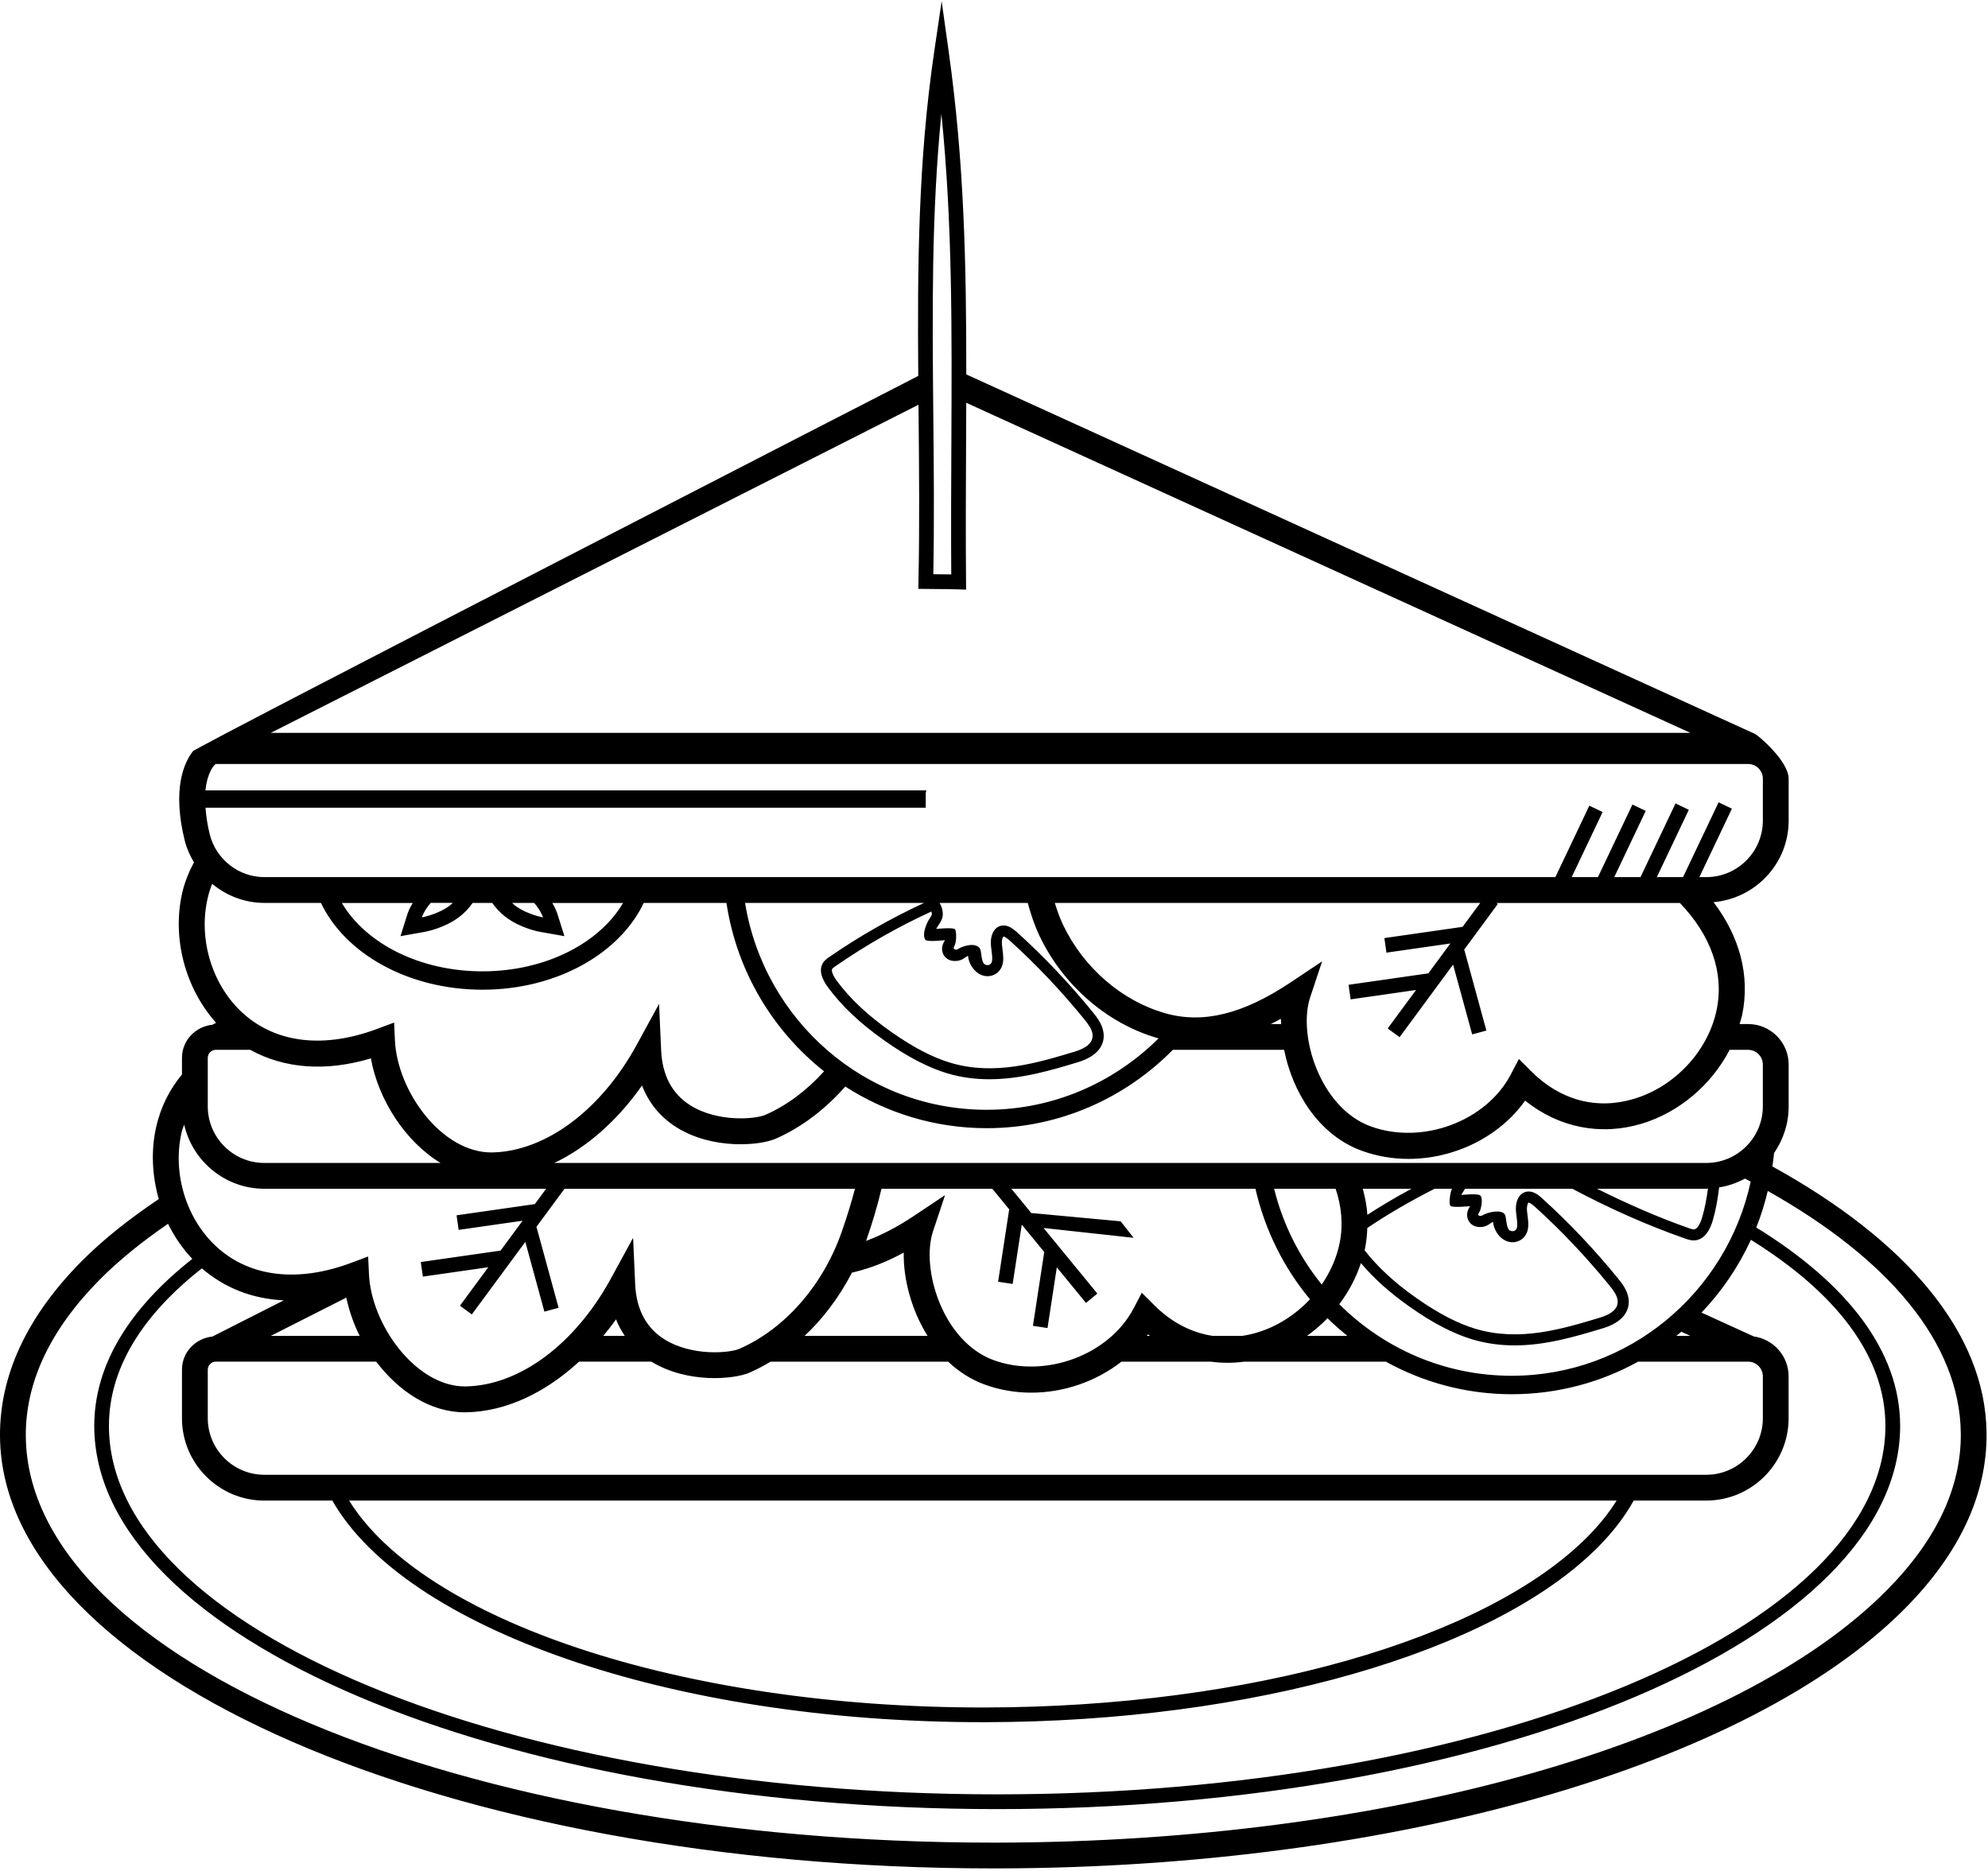
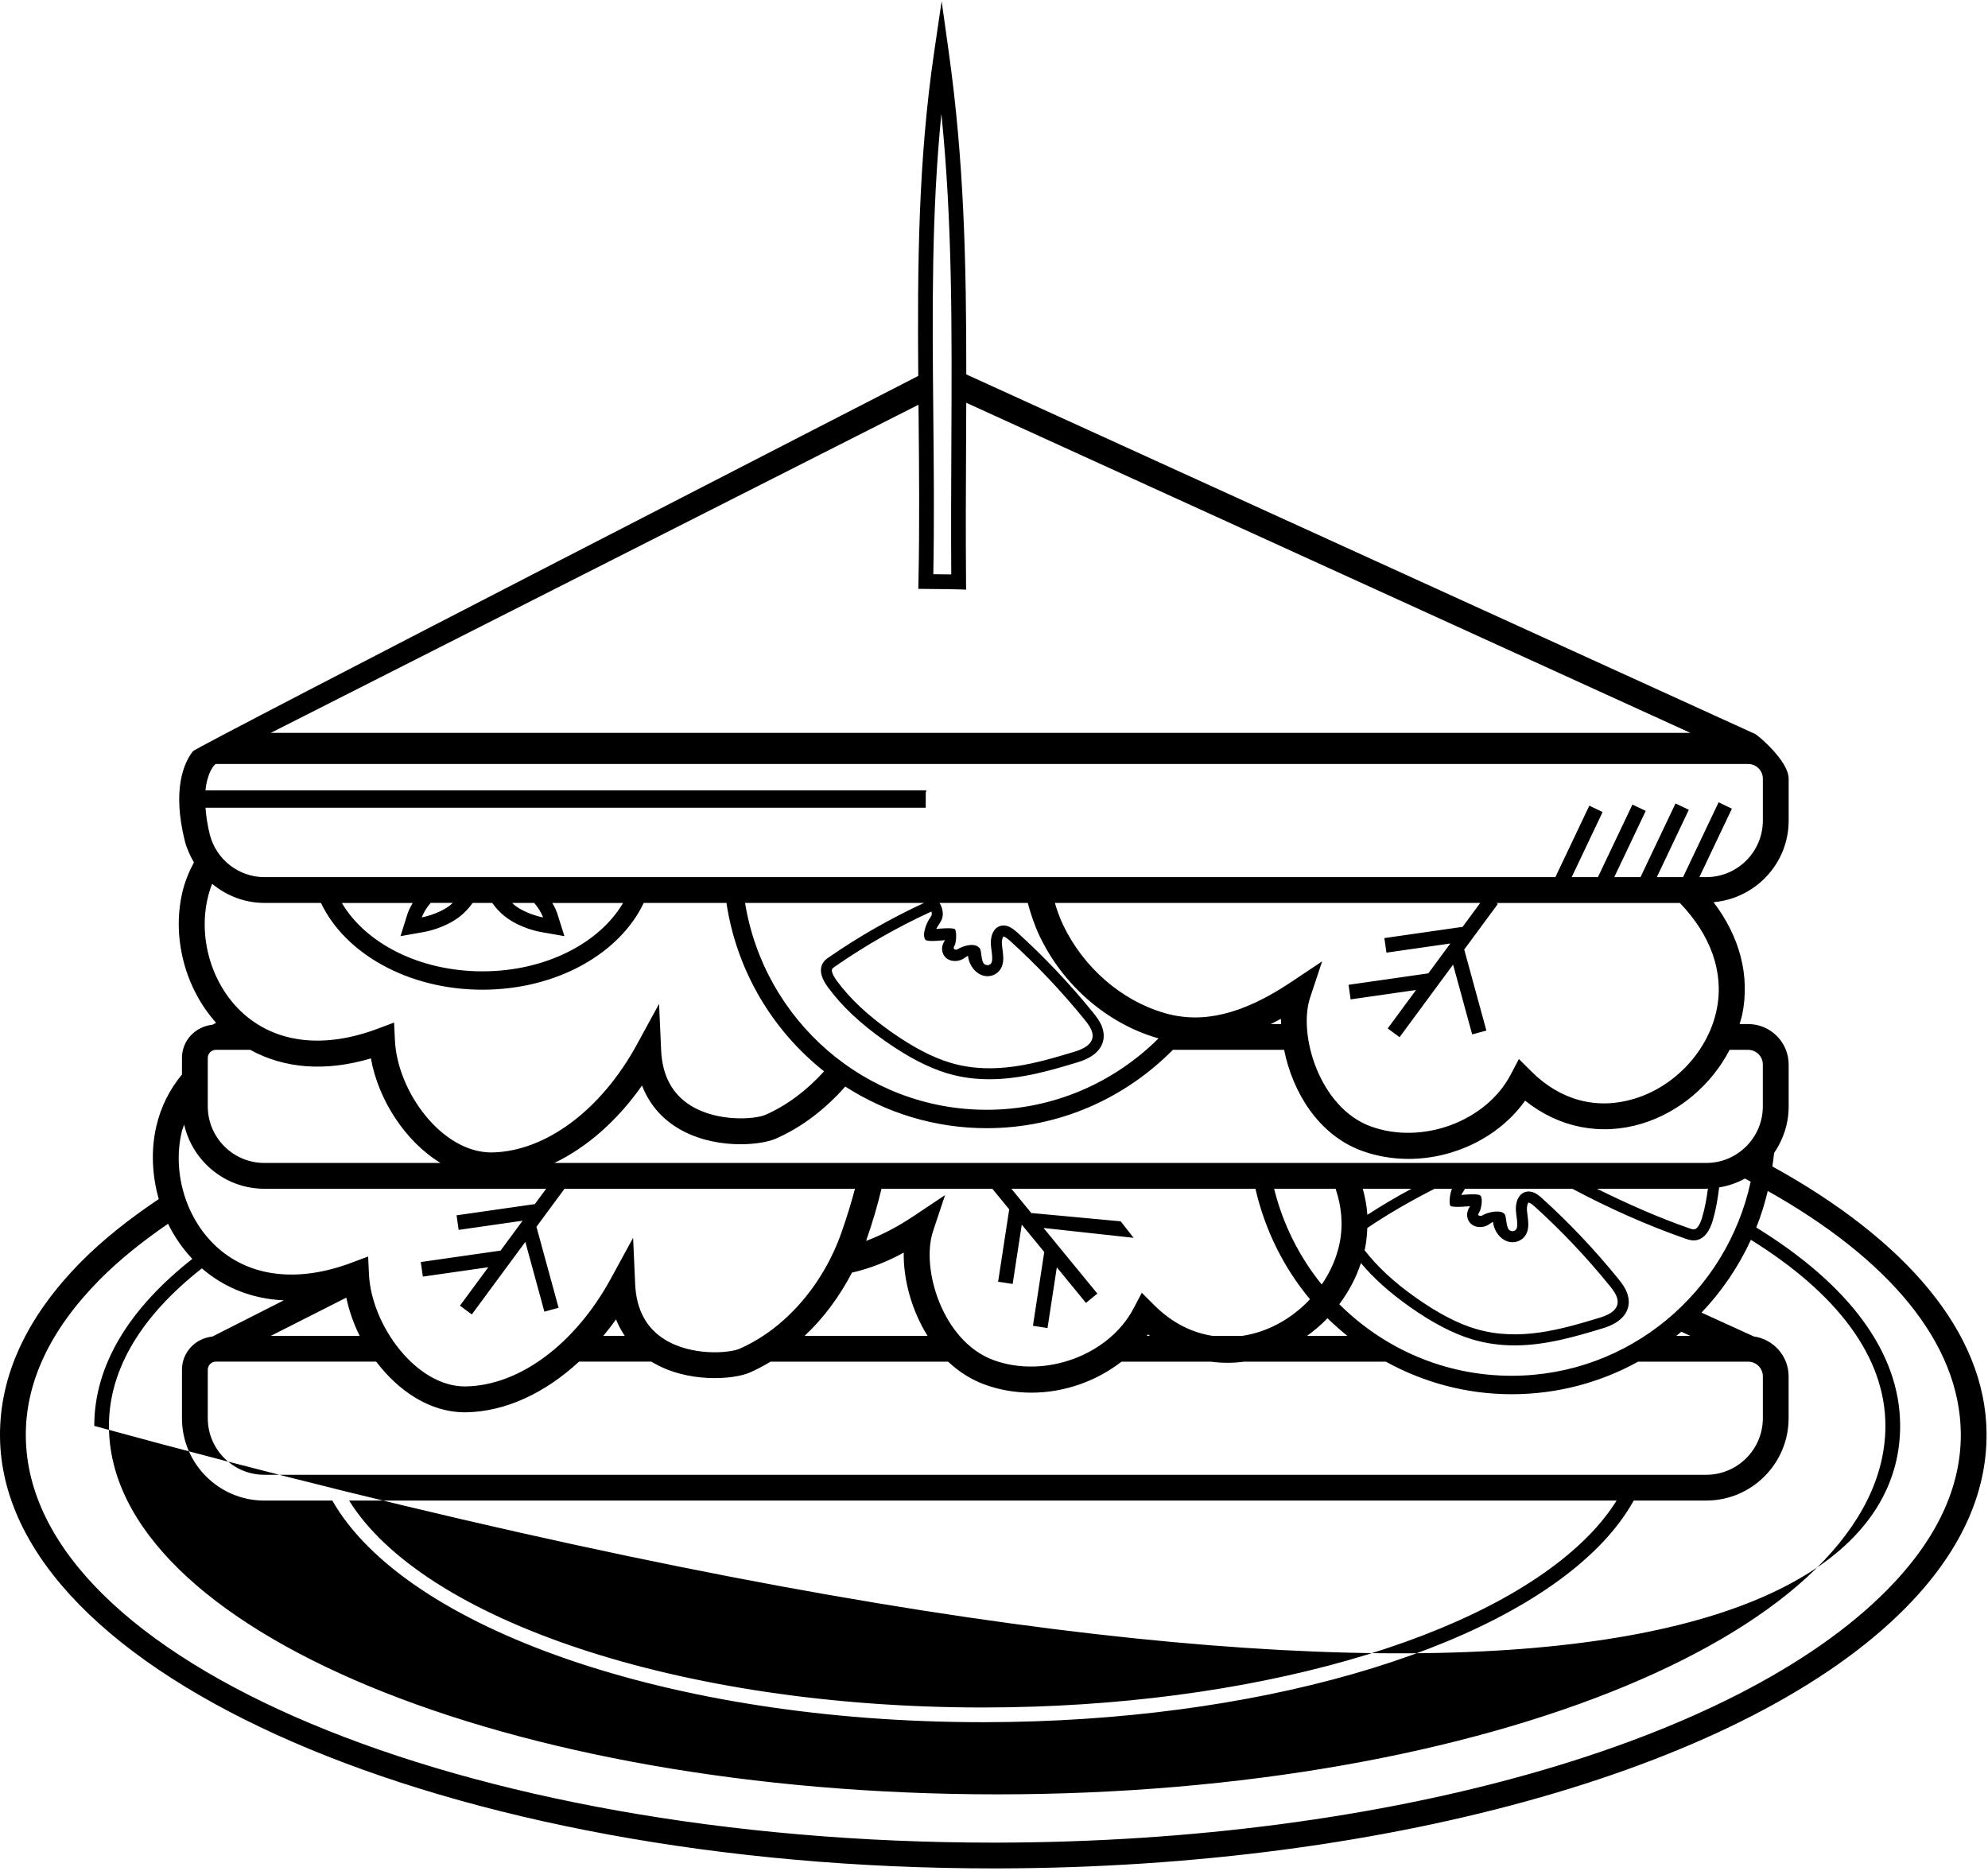
<svg xmlns="http://www.w3.org/2000/svg" width="306" height="288" viewBox="0 0 306 288" fill="none">
-   <path d="M272.809 179.552C272.905 178.864 273.009 178.18 273.073 177.484C274.481 175.44 275.317 172.976 275.317 170.312V163.868C275.317 160.436 272.521 157.636 269.085 157.636H267.761C267.897 157.152 268.069 156.676 268.169 156.184C269.389 150.168 267.797 144.208 263.757 138.876C270.217 138.3 275.317 132.92 275.317 126.312V119.868C275.317 117.156 270.617 113.196 270.157 112.984L148.733 57.632C148.745 40.54 148.405 24.88 146.033 7.988L144.941 0.172L143.793 7.98C141.329 24.696 141.209 40.932 141.341 57.868C141.341 57.868 30.241 114.94 29.697 115.636C28.369 117.336 26.441 121.392 28.457 129.488C28.765 130.66 29.261 131.736 29.853 132.744C29.093 134.192 28.445 135.716 28.057 137.396C26.437 144.428 28.537 152.176 33.269 157.448L32.689 157.744C30.081 158.016 28.009 160.156 28.009 162.84V165.396C26.133 167.66 24.761 170.34 24.057 173.396C23.209 177.076 23.409 180.956 24.437 184.576C19.917 187.612 15.861 190.812 12.501 194.208C4.117 202.684 -0.087 211.752 0.001 221.156C0.345 257.856 68.873 287.608 152.889 287.608H153.505C214.449 287.504 269.317 271.772 293.281 247.536C301.665 239.06 305.865 229.996 305.777 220.592C305.637 205.096 293.301 190.852 272.809 179.552ZM269.081 161.604C270.329 161.604 271.341 162.62 271.341 163.864V170.308C271.341 175.108 267.433 179.016 262.633 179.016H85.325C90.329 176.62 95.025 172.508 98.821 167.092C99.869 169.812 101.677 172.004 104.181 173.56C109.709 176.992 116.933 176.36 119.405 175.28C123.397 173.536 127.033 170.736 130.109 167.256C136.405 171.3 143.865 173.664 151.877 173.664C163.085 173.664 173.193 169.024 180.533 161.604H197.657C198.933 168 202.861 174.664 209.597 177.136C211.925 177.988 214.369 178.392 216.805 178.392C223.813 178.392 230.757 175.044 234.753 169.424C239.945 173.588 246.377 174.872 252.709 172.968C258.517 171.212 263.477 166.928 266.229 161.604H269.081ZM100.265 209.6V209.604C105.781 212.98 112.953 212.356 115.405 211.28C116.501 210.8 117.565 210.232 118.605 209.604H145.941C147.533 211.104 149.397 212.332 151.549 213.12C153.877 213.972 156.317 214.376 158.757 214.376C163.769 214.376 168.733 212.636 172.625 209.604H186.373C188.057 209.832 189.777 209.836 191.509 209.604H213.313C219.073 212.78 225.665 214.616 232.689 214.616C239.737 214.616 246.365 212.796 252.145 209.604H269.085C270.333 209.604 271.345 210.62 271.345 211.864V218.308C271.345 223.108 267.437 227.016 262.637 227.016H40.689C35.889 227.016 31.981 223.108 31.981 218.308V210.832C31.981 210.164 32.545 209.6 33.209 209.6H33.373H57.905C61.337 214.12 66.173 217.4 71.549 217.4C71.633 217.4 71.721 217.396 71.805 217.396C77.825 217.28 83.897 214.436 89.129 209.6H100.265ZM92.861 205.636C93.533 204.816 94.197 203.984 94.821 203.092C95.173 204.008 95.645 204.844 96.169 205.636H92.861ZM155.873 197.64L157.273 188.508L160.733 192.724L158.993 204.084L161.237 204.428L162.669 195.084L167.157 200.56L168.909 199.124L160.625 189.024L174.489 190.54L172.5 188L158.809 186.728V186.808L155.677 182.988H193.241C194.701 189.348 197.605 195.156 201.637 200C199.425 202.36 196.617 204.184 193.505 205.12C192.733 205.352 191.965 205.52 191.201 205.636H186.661C183.397 205.14 180.325 203.564 177.669 200.912L175.749 198.996L174.489 201.4C170.701 208.616 160.829 212.252 152.929 209.364C145.097 206.496 141.693 195.288 143.625 189.5L145.465 183.968L140.617 187.204C138.037 188.924 135.625 190.148 133.305 191.02C133.317 190.98 133.337 190.944 133.349 190.908C134.293 188.2 135.061 185.608 135.681 182.992H152.745L155.341 186.156L153.633 197.3L155.873 197.64ZM223.257 185.616C223.541 185.944 226.269 185.668 226.269 185.668C226.021 186.096 225.693 186.688 225.873 187.44C226.013 188.04 226.405 188.5 226.977 188.732C227.645 188.992 228.509 188.912 229.117 188.516L229.305 188.388C229.521 188.244 229.685 188.14 229.809 188.08C229.917 189.204 230.597 190.344 231.565 190.884C232.237 191.264 233.013 191.324 233.685 191.056C234.341 190.808 234.845 190.272 235.073 189.596C235.345 188.784 235.233 187.936 235.125 187.112C235.093 186.872 235.061 186.632 235.041 186.392C234.973 185.632 235.177 185.168 235.273 185.116C235.341 185.112 235.617 185.172 236.313 185.804C240.337 189.452 244.161 193.488 247.677 197.808C248.253 198.512 248.825 199.26 248.965 200.036C249.197 201.276 248.285 202.216 246.269 202.828C240.477 204.576 233.901 206.568 227.133 204.552C224.369 203.732 221.381 202.172 217.993 199.792C214.561 197.372 212.033 195.016 210.033 192.44C210.053 192.348 210.089 192.264 210.109 192.172C210.321 191.12 210.421 190.072 210.461 189.024C213.773 186.792 217.245 184.804 220.813 182.992H223.501C223.209 183.512 222.977 185.288 223.257 185.616ZM210.469 187C210.385 185.648 210.121 184.312 209.765 182.988H217.261C214.941 184.236 212.673 185.572 210.469 187ZM217.021 201.18C220.561 203.672 223.709 205.304 226.653 206.184C228.861 206.836 231.029 207.1 233.145 207.1C237.985 207.1 242.569 205.716 246.765 204.452C249.625 203.584 251.033 201.864 250.641 199.724C250.425 198.556 249.713 197.604 248.997 196.732C245.429 192.348 241.549 188.248 237.461 184.544C236.981 184.108 236.125 183.276 235.053 183.428C233.885 183.58 233.197 184.836 233.349 186.536C233.373 186.796 233.409 187.068 233.441 187.332C233.525 187.992 233.609 188.616 233.465 189.056C233.381 189.304 233.209 189.42 233.073 189.472C232.873 189.556 232.625 189.532 232.393 189.4C231.813 189.076 231.885 187.368 231.641 186.96C231.133 186.104 228.953 186.58 228.185 187.088C228.029 187.188 227.761 187.208 227.525 187.052C227.497 186.944 227.597 186.764 227.749 186.492C228.009 186.036 228.317 184.3 227.809 183.992C227.301 183.684 224.921 183.944 224.921 183.944C225.005 183.78 225.121 183.6 225.261 183.388C225.349 183.256 225.421 183.12 225.501 182.984H242.013C247.621 185.96 253.453 188.584 259.453 190.68C259.773 190.788 260.209 190.94 260.705 190.94C260.897 190.94 261.097 190.916 261.301 190.86C262.361 190.568 263.149 189.544 263.653 187.808C264.117 186.224 264.405 184.532 264.617 182.78C266.045 182.552 267.373 182.08 268.601 181.42C268.897 181.576 269.177 181.736 269.473 181.892C265.785 198.944 250.729 211.776 232.685 211.776C222.345 211.776 212.969 207.564 206.149 200.76C207.597 198.832 208.733 196.696 209.477 194.428C211.453 196.776 213.873 198.96 217.021 201.18ZM245.821 182.988H262.637C262.725 182.988 262.805 182.964 262.893 182.96C262.689 184.484 262.425 185.956 262.021 187.336C261.709 188.42 261.281 189.104 260.849 189.224C260.641 189.28 260.373 189.2 260.013 189.072C255.157 187.38 250.437 185.276 245.821 182.988ZM260.193 205.636H258.021C258.281 205.424 258.541 205.216 258.797 205L260.193 205.636ZM207.397 205.636H201.181C202.309 204.816 203.373 203.92 204.333 202.916C205.305 203.876 206.333 204.776 207.397 205.636ZM206.197 191.372C205.737 193.64 204.769 195.796 203.445 197.728C200.005 193.476 197.473 188.468 196.117 182.988H205.581C206.509 185.732 206.765 188.552 206.197 191.372ZM177.017 205.636H176.513C176.569 205.556 176.641 205.488 176.697 205.408C176.805 205.492 176.913 205.556 177.017 205.636ZM139.105 192.812C139.037 196.912 140.285 201.652 142.773 205.636H123.845C126.745 202.924 129.213 199.6 131.137 195.9C134.069 195.232 136.765 194.108 139.105 192.812ZM248.833 230.988C247.669 232.844 246.221 234.676 244.445 236.472C228.677 252.416 192.261 262.764 151.669 262.836H151.253C104.493 262.836 65.109 249.296 53.737 230.988H248.833ZM41.681 205.636L53.301 199.748C53.737 201.744 54.409 203.74 55.365 205.636H41.681ZM32.689 205.74C30.081 206.012 28.009 208.152 28.009 210.836V218.312C28.009 225.3 33.697 230.988 40.685 230.988H51.153C62.309 250.56 102.957 265.1 151.253 265.1H151.669C192.829 265.028 229.881 254.416 246.053 238.064C248.325 235.764 250.125 233.4 251.469 230.984H262.633C269.621 230.984 275.309 225.296 275.309 218.308V211.864C275.309 208.728 272.969 206.148 269.949 205.72L261.901 202.052C265.021 198.788 267.593 195.004 269.505 190.848C282.629 199.004 290.209 208.756 290.209 219.484C290.209 250.76 228.877 276.208 153.489 276.208C78.101 276.208 16.769 250.764 16.769 219.484C16.769 210.628 21.917 202.432 31.073 195.244C34.605 198.288 38.905 199.944 43.681 200.164L32.689 205.74ZM142.441 144.664C142.721 145.044 145.453 144.716 145.453 144.716C145.205 145.144 144.877 145.736 145.057 146.488C145.197 147.088 145.589 147.548 146.161 147.78C146.833 148.044 147.693 147.956 148.301 147.564L148.489 147.436C148.709 147.292 148.869 147.188 148.997 147.128C149.105 148.252 149.781 149.388 150.749 149.932C151.421 150.312 152.193 150.372 152.869 150.104C153.525 149.856 154.029 149.32 154.257 148.644C154.529 147.832 154.417 146.984 154.309 146.16C154.277 145.92 154.245 145.68 154.225 145.44C154.157 144.68 154.361 144.216 154.457 144.164C154.513 144.152 154.833 144.248 155.497 144.852C159.517 148.496 163.341 152.532 166.857 156.848C167.457 157.588 168.009 158.312 168.149 159.084C168.433 160.632 166.841 161.456 165.453 161.872C159.653 163.624 153.069 165.612 146.317 163.6C143.553 162.78 140.565 161.22 137.177 158.84C133.521 156.26 130.865 153.764 128.809 150.984C128.129 150.064 127.981 149.46 128.073 149.2C128.121 149.064 128.301 148.932 128.517 148.784C133.209 145.528 138.201 142.676 143.373 140.308C143.429 140.536 143.445 140.776 143.385 140.904C143.285 141.112 143.149 141.308 143.021 141.5C142.613 142.12 141.869 143.892 142.441 144.664ZM127.561 147.372C127.241 147.592 126.709 147.956 126.477 148.632C126.153 149.548 126.481 150.676 127.449 151.984C129.613 154.916 132.393 157.536 136.205 160.224C139.745 162.716 142.893 164.348 145.837 165.228C148.009 165.872 150.165 166.132 152.277 166.132C157.229 166.132 161.933 164.712 165.949 163.496C168.809 162.636 170.217 160.912 169.825 158.772C169.613 157.608 168.897 156.656 168.181 155.776C164.609 151.388 160.729 147.292 156.641 143.588C155.969 142.988 155.157 142.34 154.237 142.476C153.069 142.628 152.381 143.884 152.533 145.584C152.557 145.844 152.593 146.116 152.625 146.38C152.709 147.04 152.793 147.664 152.649 148.104C152.565 148.352 152.393 148.468 152.257 148.52C152.041 148.604 151.805 148.576 151.577 148.448C150.997 148.124 151.117 146.428 150.825 146.008C150.121 144.98 148.137 145.628 147.369 146.136C147.217 146.236 146.513 146.228 146.933 145.544C147.209 145.096 147.273 143.364 146.993 143.044C146.713 142.724 144.101 142.992 144.101 142.992C144.185 142.828 144.301 142.648 144.441 142.436C144.613 142.176 144.785 141.912 144.917 141.632C145.313 140.816 145.085 139.708 144.613 138.988H158.193C158.673 140.736 159.237 142.448 160.009 144.068C163.629 151.676 170.425 157.556 178.173 159.796C178.229 159.812 178.281 159.816 178.337 159.832C171.521 166.612 162.185 170.832 151.865 170.832C133.133 170.832 117.605 157.012 114.685 138.992H142.229C137.133 141.356 132.193 144.156 127.561 147.372ZM195.593 157.636C196.125 157.372 196.657 157.104 197.157 156.828C197.153 157.088 197.193 157.372 197.197 157.636H195.593ZM264.245 155.384C262.965 161.704 257.861 167.228 251.549 169.136C245.797 170.88 240.173 169.384 235.713 164.928L233.793 163.012L232.533 165.416C228.749 172.632 218.893 176.28 210.969 173.38C203.141 170.512 199.737 159.304 201.669 153.516L203.509 147.984L198.661 151.22C191.293 156.132 185.133 157.636 179.289 155.952C172.621 154.028 166.765 148.94 163.625 142.352C163.113 141.276 162.717 140.144 162.365 138.992H227.841L225.129 142.672L213.085 144.4L213.405 146.644L223.245 145.232L219.853 149.832L207.573 151.592L207.893 153.836L217.965 152.392L213.601 158.312L215.429 159.656L223.665 148.484L226.601 159.228L228.789 158.636L225.393 146.212L225.333 146.228L230.549 139.152L230.341 139H258.581C263.353 143.988 265.397 149.7 264.245 155.384ZM144.901 17.52C146.601 34.292 146.521 50.336 146.437 68.468C146.405 74.888 146.373 81.508 146.421 88.42C145.633 88.408 144.841 88.4 144.053 88.396L143.661 88.392C143.813 80.096 143.737 71.864 143.657 63.892C143.505 48.008 143.365 32.852 144.901 17.52ZM141.377 62.3C141.381 62.84 141.385 63.376 141.393 63.92C141.473 72.24 141.553 80.844 141.373 89.5L141.349 90.644L144.037 90.672C145.201 90.68 146.365 90.684 147.529 90.724L148.709 90.764L148.697 89.584C148.633 82.252 148.669 75.26 148.701 68.488C148.713 66.292 148.721 64.144 148.729 62L260.193 112.812H41.681L141.377 62.3ZM33.209 117.604H269.085C270.333 117.604 271.345 118.62 271.345 119.864V126.308C271.345 131.108 267.437 135.016 262.637 135.016H261.573L266.581 124.48L264.533 123.504L259.061 135.016H255.025L259.949 124.652L257.901 123.676L252.513 135.016H248.473L253.317 124.824L251.269 123.848L245.961 135.016H241.921L246.681 124.996L244.633 124.02L239.409 135.016H40.689C36.757 135.016 33.305 132.328 32.301 128.5C31.901 126.892 31.721 125.544 31.633 124.332H142.493V122.164C142.493 121.972 142.553 121.828 142.593 121.664H31.625C31.905 118.884 32.969 117.716 33.209 117.604ZM65.317 143.452C65.621 143.4 68.373 142.876 70.613 141.204C71.565 140.492 72.253 139.704 72.749 138.992H75.769C76.265 139.704 76.953 140.492 77.905 141.208C80.145 142.884 82.893 143.404 83.201 143.456L86.877 144.104L85.757 140.544C85.717 140.42 85.485 139.792 85.013 138.996H95.905C92.285 145.16 83.989 149.52 74.261 149.52C64.533 149.52 56.241 145.16 52.621 138.996H63.529C63.049 139.792 62.805 140.42 62.765 140.544L61.645 144.104L65.317 143.452ZM64.925 141.216C64.925 141.216 65.285 140.128 66.297 138.984H69.681C69.533 139.116 69.425 139.256 69.253 139.38C67.385 140.784 64.925 141.216 64.925 141.216ZM78.833 138.988H82.217C83.229 140.128 83.589 141.22 83.589 141.22C83.589 141.22 81.133 140.784 79.261 139.384C79.093 139.256 78.981 139.12 78.833 138.988ZM31.957 138.292C32.137 137.508 32.373 136.76 32.653 136.044C34.865 137.884 37.669 138.988 40.689 138.988H49.405C53.081 146.756 62.801 152.348 74.261 152.348C85.713 152.348 95.405 146.752 99.085 138.988H111.817C113.393 149.464 118.917 158.636 126.845 164.912C124.217 167.816 121.149 170.152 117.801 171.616C116.313 172.268 110.537 172.804 106.293 170.168C103.465 168.408 101.941 165.552 101.765 161.68L101.445 154.528L98.017 160.812C92.517 170.888 83.977 177.244 75.729 177.4C68.021 177.468 61.165 168.036 60.789 160.144L60.661 157.404L58.089 158.368C49.989 161.404 42.701 160.616 37.589 156.14C32.737 151.892 30.477 144.72 31.957 138.292ZM31.981 162.836C31.981 162.168 32.545 161.604 33.209 161.604H33.373H38.521C43.761 164.5 50.153 164.996 57.089 162.92C58.225 169.268 62.337 175.676 67.801 179.016H40.689C35.889 179.016 31.981 175.108 31.981 170.308V162.836ZM27.957 174.292C28.053 173.876 28.217 173.508 28.349 173.116C29.633 178.756 34.665 182.988 40.689 182.988H84.065L82.325 185.348L70.277 187.076L70.597 189.32L80.441 187.908L77.049 192.508L64.769 194.268L65.089 196.512L75.161 195.068L70.797 200.988L72.625 202.332L80.861 191.164L83.793 201.904L85.981 201.312L82.585 188.888L82.529 188.904L86.885 183H131.597C131.061 185.04 130.413 187.172 129.565 189.604C126.705 197.828 120.813 204.564 113.805 207.628C112.313 208.276 106.537 208.816 102.297 206.18C99.469 204.42 97.945 201.564 97.769 197.692L97.449 190.54L94.021 196.824C88.521 206.9 79.981 213.256 71.733 213.412C71.673 213.412 71.621 213.416 71.561 213.416C64.033 213.416 57.169 203.988 56.793 196.156L56.665 193.416L54.093 194.38C45.989 197.416 38.705 196.628 33.593 192.152C28.737 187.892 26.477 180.72 27.957 174.292ZM290.465 244.748C267.209 268.268 213.445 283.532 153.501 283.64H152.881C71.041 283.64 4.297 255.648 3.973 221.116C3.893 212.808 7.717 204.696 15.325 197C18.321 193.972 21.897 191.108 25.869 188.376C26.833 190.368 28.097 192.188 29.601 193.784C19.953 201.38 14.509 210.076 14.509 219.492C14.509 252.02 76.857 278.48 153.493 278.48C230.129 278.48 292.477 252.02 292.477 219.492C292.477 208.004 284.349 197.592 270.333 188.952C271.057 187.14 271.641 185.256 272.101 183.328C290.625 193.744 301.681 206.652 301.813 220.64C301.893 228.94 298.073 237.052 290.465 244.748Z" fill="black" />
+   <path d="M272.809 179.552C272.905 178.864 273.009 178.18 273.073 177.484C274.481 175.44 275.317 172.976 275.317 170.312V163.868C275.317 160.436 272.521 157.636 269.085 157.636H267.761C267.897 157.152 268.069 156.676 268.169 156.184C269.389 150.168 267.797 144.208 263.757 138.876C270.217 138.3 275.317 132.92 275.317 126.312V119.868C275.317 117.156 270.617 113.196 270.157 112.984L148.733 57.632C148.745 40.54 148.405 24.88 146.033 7.988L144.941 0.172L143.793 7.98C141.329 24.696 141.209 40.932 141.341 57.868C141.341 57.868 30.241 114.94 29.697 115.636C28.369 117.336 26.441 121.392 28.457 129.488C28.765 130.66 29.261 131.736 29.853 132.744C29.093 134.192 28.445 135.716 28.057 137.396C26.437 144.428 28.537 152.176 33.269 157.448L32.689 157.744C30.081 158.016 28.009 160.156 28.009 162.84V165.396C26.133 167.66 24.761 170.34 24.057 173.396C23.209 177.076 23.409 180.956 24.437 184.576C19.917 187.612 15.861 190.812 12.501 194.208C4.117 202.684 -0.087 211.752 0.001 221.156C0.345 257.856 68.873 287.608 152.889 287.608H153.505C214.449 287.504 269.317 271.772 293.281 247.536C301.665 239.06 305.865 229.996 305.777 220.592C305.637 205.096 293.301 190.852 272.809 179.552ZM269.081 161.604C270.329 161.604 271.341 162.62 271.341 163.864V170.308C271.341 175.108 267.433 179.016 262.633 179.016H85.325C90.329 176.62 95.025 172.508 98.821 167.092C99.869 169.812 101.677 172.004 104.181 173.56C109.709 176.992 116.933 176.36 119.405 175.28C123.397 173.536 127.033 170.736 130.109 167.256C136.405 171.3 143.865 173.664 151.877 173.664C163.085 173.664 173.193 169.024 180.533 161.604H197.657C198.933 168 202.861 174.664 209.597 177.136C211.925 177.988 214.369 178.392 216.805 178.392C223.813 178.392 230.757 175.044 234.753 169.424C239.945 173.588 246.377 174.872 252.709 172.968C258.517 171.212 263.477 166.928 266.229 161.604H269.081ZM100.265 209.6V209.604C105.781 212.98 112.953 212.356 115.405 211.28C116.501 210.8 117.565 210.232 118.605 209.604H145.941C147.533 211.104 149.397 212.332 151.549 213.12C153.877 213.972 156.317 214.376 158.757 214.376C163.769 214.376 168.733 212.636 172.625 209.604H186.373C188.057 209.832 189.777 209.836 191.509 209.604H213.313C219.073 212.78 225.665 214.616 232.689 214.616C239.737 214.616 246.365 212.796 252.145 209.604H269.085C270.333 209.604 271.345 210.62 271.345 211.864V218.308C271.345 223.108 267.437 227.016 262.637 227.016H40.689C35.889 227.016 31.981 223.108 31.981 218.308V210.832C31.981 210.164 32.545 209.6 33.209 209.6H33.373H57.905C61.337 214.12 66.173 217.4 71.549 217.4C71.633 217.4 71.721 217.396 71.805 217.396C77.825 217.28 83.897 214.436 89.129 209.6H100.265ZM92.861 205.636C93.533 204.816 94.197 203.984 94.821 203.092C95.173 204.008 95.645 204.844 96.169 205.636H92.861ZM155.873 197.64L157.273 188.508L160.733 192.724L158.993 204.084L161.237 204.428L162.669 195.084L167.157 200.56L168.909 199.124L160.625 189.024L174.489 190.54L172.5 188L158.809 186.728V186.808L155.677 182.988H193.241C194.701 189.348 197.605 195.156 201.637 200C199.425 202.36 196.617 204.184 193.505 205.12C192.733 205.352 191.965 205.52 191.201 205.636H186.661C183.397 205.14 180.325 203.564 177.669 200.912L175.749 198.996L174.489 201.4C170.701 208.616 160.829 212.252 152.929 209.364C145.097 206.496 141.693 195.288 143.625 189.5L145.465 183.968L140.617 187.204C138.037 188.924 135.625 190.148 133.305 191.02C133.317 190.98 133.337 190.944 133.349 190.908C134.293 188.2 135.061 185.608 135.681 182.992H152.745L155.341 186.156L153.633 197.3L155.873 197.64ZM223.257 185.616C223.541 185.944 226.269 185.668 226.269 185.668C226.021 186.096 225.693 186.688 225.873 187.44C226.013 188.04 226.405 188.5 226.977 188.732C227.645 188.992 228.509 188.912 229.117 188.516L229.305 188.388C229.521 188.244 229.685 188.14 229.809 188.08C229.917 189.204 230.597 190.344 231.565 190.884C232.237 191.264 233.013 191.324 233.685 191.056C234.341 190.808 234.845 190.272 235.073 189.596C235.345 188.784 235.233 187.936 235.125 187.112C235.093 186.872 235.061 186.632 235.041 186.392C234.973 185.632 235.177 185.168 235.273 185.116C235.341 185.112 235.617 185.172 236.313 185.804C240.337 189.452 244.161 193.488 247.677 197.808C248.253 198.512 248.825 199.26 248.965 200.036C249.197 201.276 248.285 202.216 246.269 202.828C240.477 204.576 233.901 206.568 227.133 204.552C224.369 203.732 221.381 202.172 217.993 199.792C214.561 197.372 212.033 195.016 210.033 192.44C210.053 192.348 210.089 192.264 210.109 192.172C210.321 191.12 210.421 190.072 210.461 189.024C213.773 186.792 217.245 184.804 220.813 182.992H223.501C223.209 183.512 222.977 185.288 223.257 185.616ZM210.469 187C210.385 185.648 210.121 184.312 209.765 182.988H217.261C214.941 184.236 212.673 185.572 210.469 187ZM217.021 201.18C220.561 203.672 223.709 205.304 226.653 206.184C228.861 206.836 231.029 207.1 233.145 207.1C237.985 207.1 242.569 205.716 246.765 204.452C249.625 203.584 251.033 201.864 250.641 199.724C250.425 198.556 249.713 197.604 248.997 196.732C245.429 192.348 241.549 188.248 237.461 184.544C236.981 184.108 236.125 183.276 235.053 183.428C233.885 183.58 233.197 184.836 233.349 186.536C233.373 186.796 233.409 187.068 233.441 187.332C233.525 187.992 233.609 188.616 233.465 189.056C233.381 189.304 233.209 189.42 233.073 189.472C232.873 189.556 232.625 189.532 232.393 189.4C231.813 189.076 231.885 187.368 231.641 186.96C231.133 186.104 228.953 186.58 228.185 187.088C228.029 187.188 227.761 187.208 227.525 187.052C227.497 186.944 227.597 186.764 227.749 186.492C228.009 186.036 228.317 184.3 227.809 183.992C227.301 183.684 224.921 183.944 224.921 183.944C225.005 183.78 225.121 183.6 225.261 183.388C225.349 183.256 225.421 183.12 225.501 182.984H242.013C247.621 185.96 253.453 188.584 259.453 190.68C259.773 190.788 260.209 190.94 260.705 190.94C260.897 190.94 261.097 190.916 261.301 190.86C262.361 190.568 263.149 189.544 263.653 187.808C264.117 186.224 264.405 184.532 264.617 182.78C266.045 182.552 267.373 182.08 268.601 181.42C268.897 181.576 269.177 181.736 269.473 181.892C265.785 198.944 250.729 211.776 232.685 211.776C222.345 211.776 212.969 207.564 206.149 200.76C207.597 198.832 208.733 196.696 209.477 194.428C211.453 196.776 213.873 198.96 217.021 201.18ZM245.821 182.988H262.637C262.725 182.988 262.805 182.964 262.893 182.96C262.689 184.484 262.425 185.956 262.021 187.336C261.709 188.42 261.281 189.104 260.849 189.224C260.641 189.28 260.373 189.2 260.013 189.072C255.157 187.38 250.437 185.276 245.821 182.988ZM260.193 205.636H258.021C258.281 205.424 258.541 205.216 258.797 205L260.193 205.636ZM207.397 205.636H201.181C202.309 204.816 203.373 203.92 204.333 202.916C205.305 203.876 206.333 204.776 207.397 205.636ZM206.197 191.372C205.737 193.64 204.769 195.796 203.445 197.728C200.005 193.476 197.473 188.468 196.117 182.988H205.581C206.509 185.732 206.765 188.552 206.197 191.372ZM177.017 205.636H176.513C176.569 205.556 176.641 205.488 176.697 205.408C176.805 205.492 176.913 205.556 177.017 205.636ZM139.105 192.812C139.037 196.912 140.285 201.652 142.773 205.636H123.845C126.745 202.924 129.213 199.6 131.137 195.9C134.069 195.232 136.765 194.108 139.105 192.812ZM248.833 230.988C247.669 232.844 246.221 234.676 244.445 236.472C228.677 252.416 192.261 262.764 151.669 262.836H151.253C104.493 262.836 65.109 249.296 53.737 230.988H248.833ZM41.681 205.636L53.301 199.748C53.737 201.744 54.409 203.74 55.365 205.636H41.681ZM32.689 205.74C30.081 206.012 28.009 208.152 28.009 210.836V218.312C28.009 225.3 33.697 230.988 40.685 230.988H51.153C62.309 250.56 102.957 265.1 151.253 265.1H151.669C192.829 265.028 229.881 254.416 246.053 238.064C248.325 235.764 250.125 233.4 251.469 230.984H262.633C269.621 230.984 275.309 225.296 275.309 218.308V211.864C275.309 208.728 272.969 206.148 269.949 205.72L261.901 202.052C265.021 198.788 267.593 195.004 269.505 190.848C282.629 199.004 290.209 208.756 290.209 219.484C290.209 250.76 228.877 276.208 153.489 276.208C78.101 276.208 16.769 250.764 16.769 219.484C16.769 210.628 21.917 202.432 31.073 195.244C34.605 198.288 38.905 199.944 43.681 200.164L32.689 205.74ZM142.441 144.664C142.721 145.044 145.453 144.716 145.453 144.716C145.205 145.144 144.877 145.736 145.057 146.488C145.197 147.088 145.589 147.548 146.161 147.78C146.833 148.044 147.693 147.956 148.301 147.564L148.489 147.436C148.709 147.292 148.869 147.188 148.997 147.128C149.105 148.252 149.781 149.388 150.749 149.932C151.421 150.312 152.193 150.372 152.869 150.104C153.525 149.856 154.029 149.32 154.257 148.644C154.529 147.832 154.417 146.984 154.309 146.16C154.277 145.92 154.245 145.68 154.225 145.44C154.157 144.68 154.361 144.216 154.457 144.164C154.513 144.152 154.833 144.248 155.497 144.852C159.517 148.496 163.341 152.532 166.857 156.848C167.457 157.588 168.009 158.312 168.149 159.084C168.433 160.632 166.841 161.456 165.453 161.872C159.653 163.624 153.069 165.612 146.317 163.6C143.553 162.78 140.565 161.22 137.177 158.84C133.521 156.26 130.865 153.764 128.809 150.984C128.129 150.064 127.981 149.46 128.073 149.2C128.121 149.064 128.301 148.932 128.517 148.784C133.209 145.528 138.201 142.676 143.373 140.308C143.429 140.536 143.445 140.776 143.385 140.904C143.285 141.112 143.149 141.308 143.021 141.5C142.613 142.12 141.869 143.892 142.441 144.664ZM127.561 147.372C127.241 147.592 126.709 147.956 126.477 148.632C126.153 149.548 126.481 150.676 127.449 151.984C129.613 154.916 132.393 157.536 136.205 160.224C139.745 162.716 142.893 164.348 145.837 165.228C148.009 165.872 150.165 166.132 152.277 166.132C157.229 166.132 161.933 164.712 165.949 163.496C168.809 162.636 170.217 160.912 169.825 158.772C169.613 157.608 168.897 156.656 168.181 155.776C164.609 151.388 160.729 147.292 156.641 143.588C155.969 142.988 155.157 142.34 154.237 142.476C153.069 142.628 152.381 143.884 152.533 145.584C152.557 145.844 152.593 146.116 152.625 146.38C152.709 147.04 152.793 147.664 152.649 148.104C152.565 148.352 152.393 148.468 152.257 148.52C152.041 148.604 151.805 148.576 151.577 148.448C150.997 148.124 151.117 146.428 150.825 146.008C150.121 144.98 148.137 145.628 147.369 146.136C147.217 146.236 146.513 146.228 146.933 145.544C147.209 145.096 147.273 143.364 146.993 143.044C146.713 142.724 144.101 142.992 144.101 142.992C144.185 142.828 144.301 142.648 144.441 142.436C144.613 142.176 144.785 141.912 144.917 141.632C145.313 140.816 145.085 139.708 144.613 138.988H158.193C158.673 140.736 159.237 142.448 160.009 144.068C163.629 151.676 170.425 157.556 178.173 159.796C178.229 159.812 178.281 159.816 178.337 159.832C171.521 166.612 162.185 170.832 151.865 170.832C133.133 170.832 117.605 157.012 114.685 138.992H142.229C137.133 141.356 132.193 144.156 127.561 147.372ZM195.593 157.636C196.125 157.372 196.657 157.104 197.157 156.828C197.153 157.088 197.193 157.372 197.197 157.636H195.593ZM264.245 155.384C262.965 161.704 257.861 167.228 251.549 169.136C245.797 170.88 240.173 169.384 235.713 164.928L233.793 163.012L232.533 165.416C228.749 172.632 218.893 176.28 210.969 173.38C203.141 170.512 199.737 159.304 201.669 153.516L203.509 147.984L198.661 151.22C191.293 156.132 185.133 157.636 179.289 155.952C172.621 154.028 166.765 148.94 163.625 142.352C163.113 141.276 162.717 140.144 162.365 138.992H227.841L225.129 142.672L213.085 144.4L213.405 146.644L223.245 145.232L219.853 149.832L207.573 151.592L207.893 153.836L217.965 152.392L213.601 158.312L215.429 159.656L223.665 148.484L226.601 159.228L228.789 158.636L225.393 146.212L225.333 146.228L230.549 139.152L230.341 139H258.581C263.353 143.988 265.397 149.7 264.245 155.384ZM144.901 17.52C146.601 34.292 146.521 50.336 146.437 68.468C146.405 74.888 146.373 81.508 146.421 88.42C145.633 88.408 144.841 88.4 144.053 88.396L143.661 88.392C143.813 80.096 143.737 71.864 143.657 63.892C143.505 48.008 143.365 32.852 144.901 17.52ZM141.377 62.3C141.381 62.84 141.385 63.376 141.393 63.92C141.473 72.24 141.553 80.844 141.373 89.5L141.349 90.644L144.037 90.672C145.201 90.68 146.365 90.684 147.529 90.724L148.709 90.764L148.697 89.584C148.633 82.252 148.669 75.26 148.701 68.488C148.713 66.292 148.721 64.144 148.729 62L260.193 112.812H41.681L141.377 62.3ZM33.209 117.604H269.085C270.333 117.604 271.345 118.62 271.345 119.864V126.308C271.345 131.108 267.437 135.016 262.637 135.016H261.573L266.581 124.48L264.533 123.504L259.061 135.016H255.025L259.949 124.652L257.901 123.676L252.513 135.016H248.473L253.317 124.824L251.269 123.848L245.961 135.016H241.921L246.681 124.996L244.633 124.02L239.409 135.016H40.689C36.757 135.016 33.305 132.328 32.301 128.5C31.901 126.892 31.721 125.544 31.633 124.332H142.493V122.164C142.493 121.972 142.553 121.828 142.593 121.664H31.625C31.905 118.884 32.969 117.716 33.209 117.604ZM65.317 143.452C65.621 143.4 68.373 142.876 70.613 141.204C71.565 140.492 72.253 139.704 72.749 138.992H75.769C76.265 139.704 76.953 140.492 77.905 141.208C80.145 142.884 82.893 143.404 83.201 143.456L86.877 144.104L85.757 140.544C85.717 140.42 85.485 139.792 85.013 138.996H95.905C92.285 145.16 83.989 149.52 74.261 149.52C64.533 149.52 56.241 145.16 52.621 138.996H63.529C63.049 139.792 62.805 140.42 62.765 140.544L61.645 144.104L65.317 143.452ZM64.925 141.216C64.925 141.216 65.285 140.128 66.297 138.984H69.681C69.533 139.116 69.425 139.256 69.253 139.38C67.385 140.784 64.925 141.216 64.925 141.216ZM78.833 138.988H82.217C83.229 140.128 83.589 141.22 83.589 141.22C83.589 141.22 81.133 140.784 79.261 139.384C79.093 139.256 78.981 139.12 78.833 138.988ZM31.957 138.292C32.137 137.508 32.373 136.76 32.653 136.044C34.865 137.884 37.669 138.988 40.689 138.988H49.405C53.081 146.756 62.801 152.348 74.261 152.348C85.713 152.348 95.405 146.752 99.085 138.988H111.817C113.393 149.464 118.917 158.636 126.845 164.912C124.217 167.816 121.149 170.152 117.801 171.616C116.313 172.268 110.537 172.804 106.293 170.168C103.465 168.408 101.941 165.552 101.765 161.68L101.445 154.528L98.017 160.812C92.517 170.888 83.977 177.244 75.729 177.4C68.021 177.468 61.165 168.036 60.789 160.144L60.661 157.404L58.089 158.368C49.989 161.404 42.701 160.616 37.589 156.14C32.737 151.892 30.477 144.72 31.957 138.292ZM31.981 162.836C31.981 162.168 32.545 161.604 33.209 161.604H33.373H38.521C43.761 164.5 50.153 164.996 57.089 162.92C58.225 169.268 62.337 175.676 67.801 179.016H40.689C35.889 179.016 31.981 175.108 31.981 170.308V162.836ZM27.957 174.292C28.053 173.876 28.217 173.508 28.349 173.116C29.633 178.756 34.665 182.988 40.689 182.988H84.065L82.325 185.348L70.277 187.076L70.597 189.32L80.441 187.908L77.049 192.508L64.769 194.268L65.089 196.512L75.161 195.068L70.797 200.988L72.625 202.332L80.861 191.164L83.793 201.904L85.981 201.312L82.585 188.888L82.529 188.904L86.885 183H131.597C131.061 185.04 130.413 187.172 129.565 189.604C126.705 197.828 120.813 204.564 113.805 207.628C112.313 208.276 106.537 208.816 102.297 206.18C99.469 204.42 97.945 201.564 97.769 197.692L97.449 190.54L94.021 196.824C88.521 206.9 79.981 213.256 71.733 213.412C71.673 213.412 71.621 213.416 71.561 213.416C64.033 213.416 57.169 203.988 56.793 196.156L56.665 193.416L54.093 194.38C45.989 197.416 38.705 196.628 33.593 192.152C28.737 187.892 26.477 180.72 27.957 174.292ZM290.465 244.748C267.209 268.268 213.445 283.532 153.501 283.64H152.881C71.041 283.64 4.297 255.648 3.973 221.116C3.893 212.808 7.717 204.696 15.325 197C18.321 193.972 21.897 191.108 25.869 188.376C26.833 190.368 28.097 192.188 29.601 193.784C19.953 201.38 14.509 210.076 14.509 219.492C230.129 278.48 292.477 252.02 292.477 219.492C292.477 208.004 284.349 197.592 270.333 188.952C271.057 187.14 271.641 185.256 272.101 183.328C290.625 193.744 301.681 206.652 301.813 220.64C301.893 228.94 298.073 237.052 290.465 244.748Z" fill="black" />
</svg>